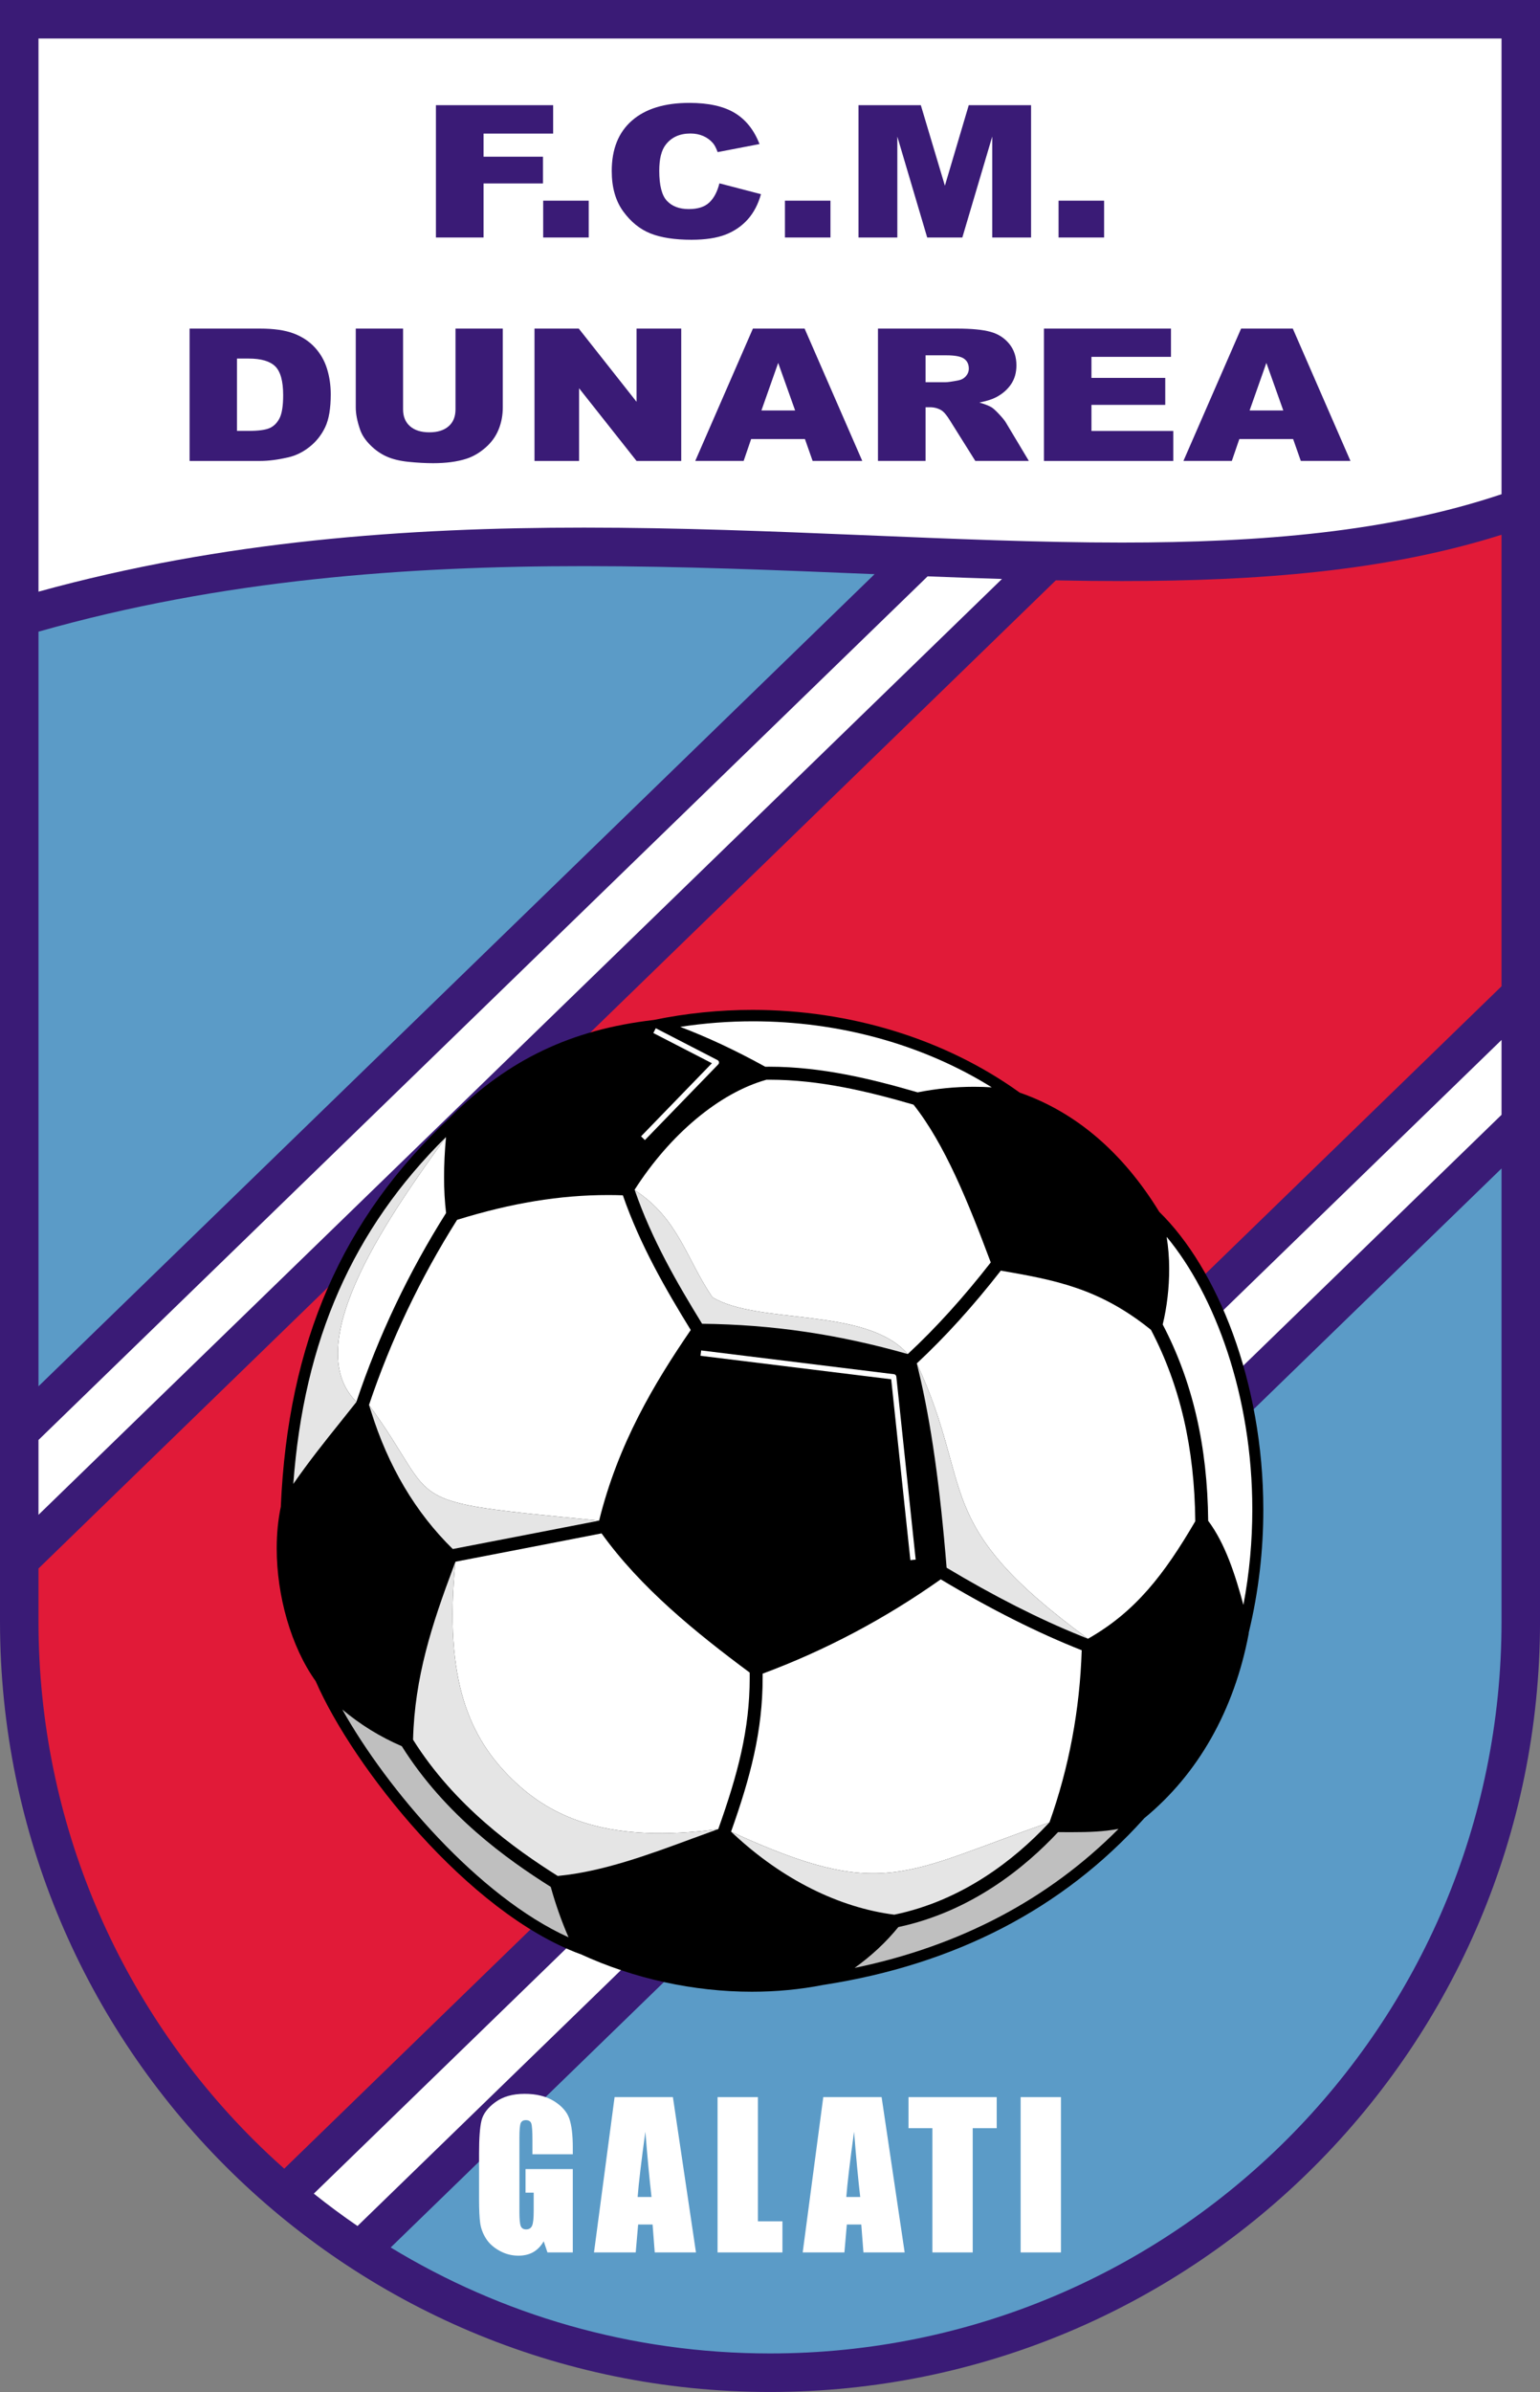
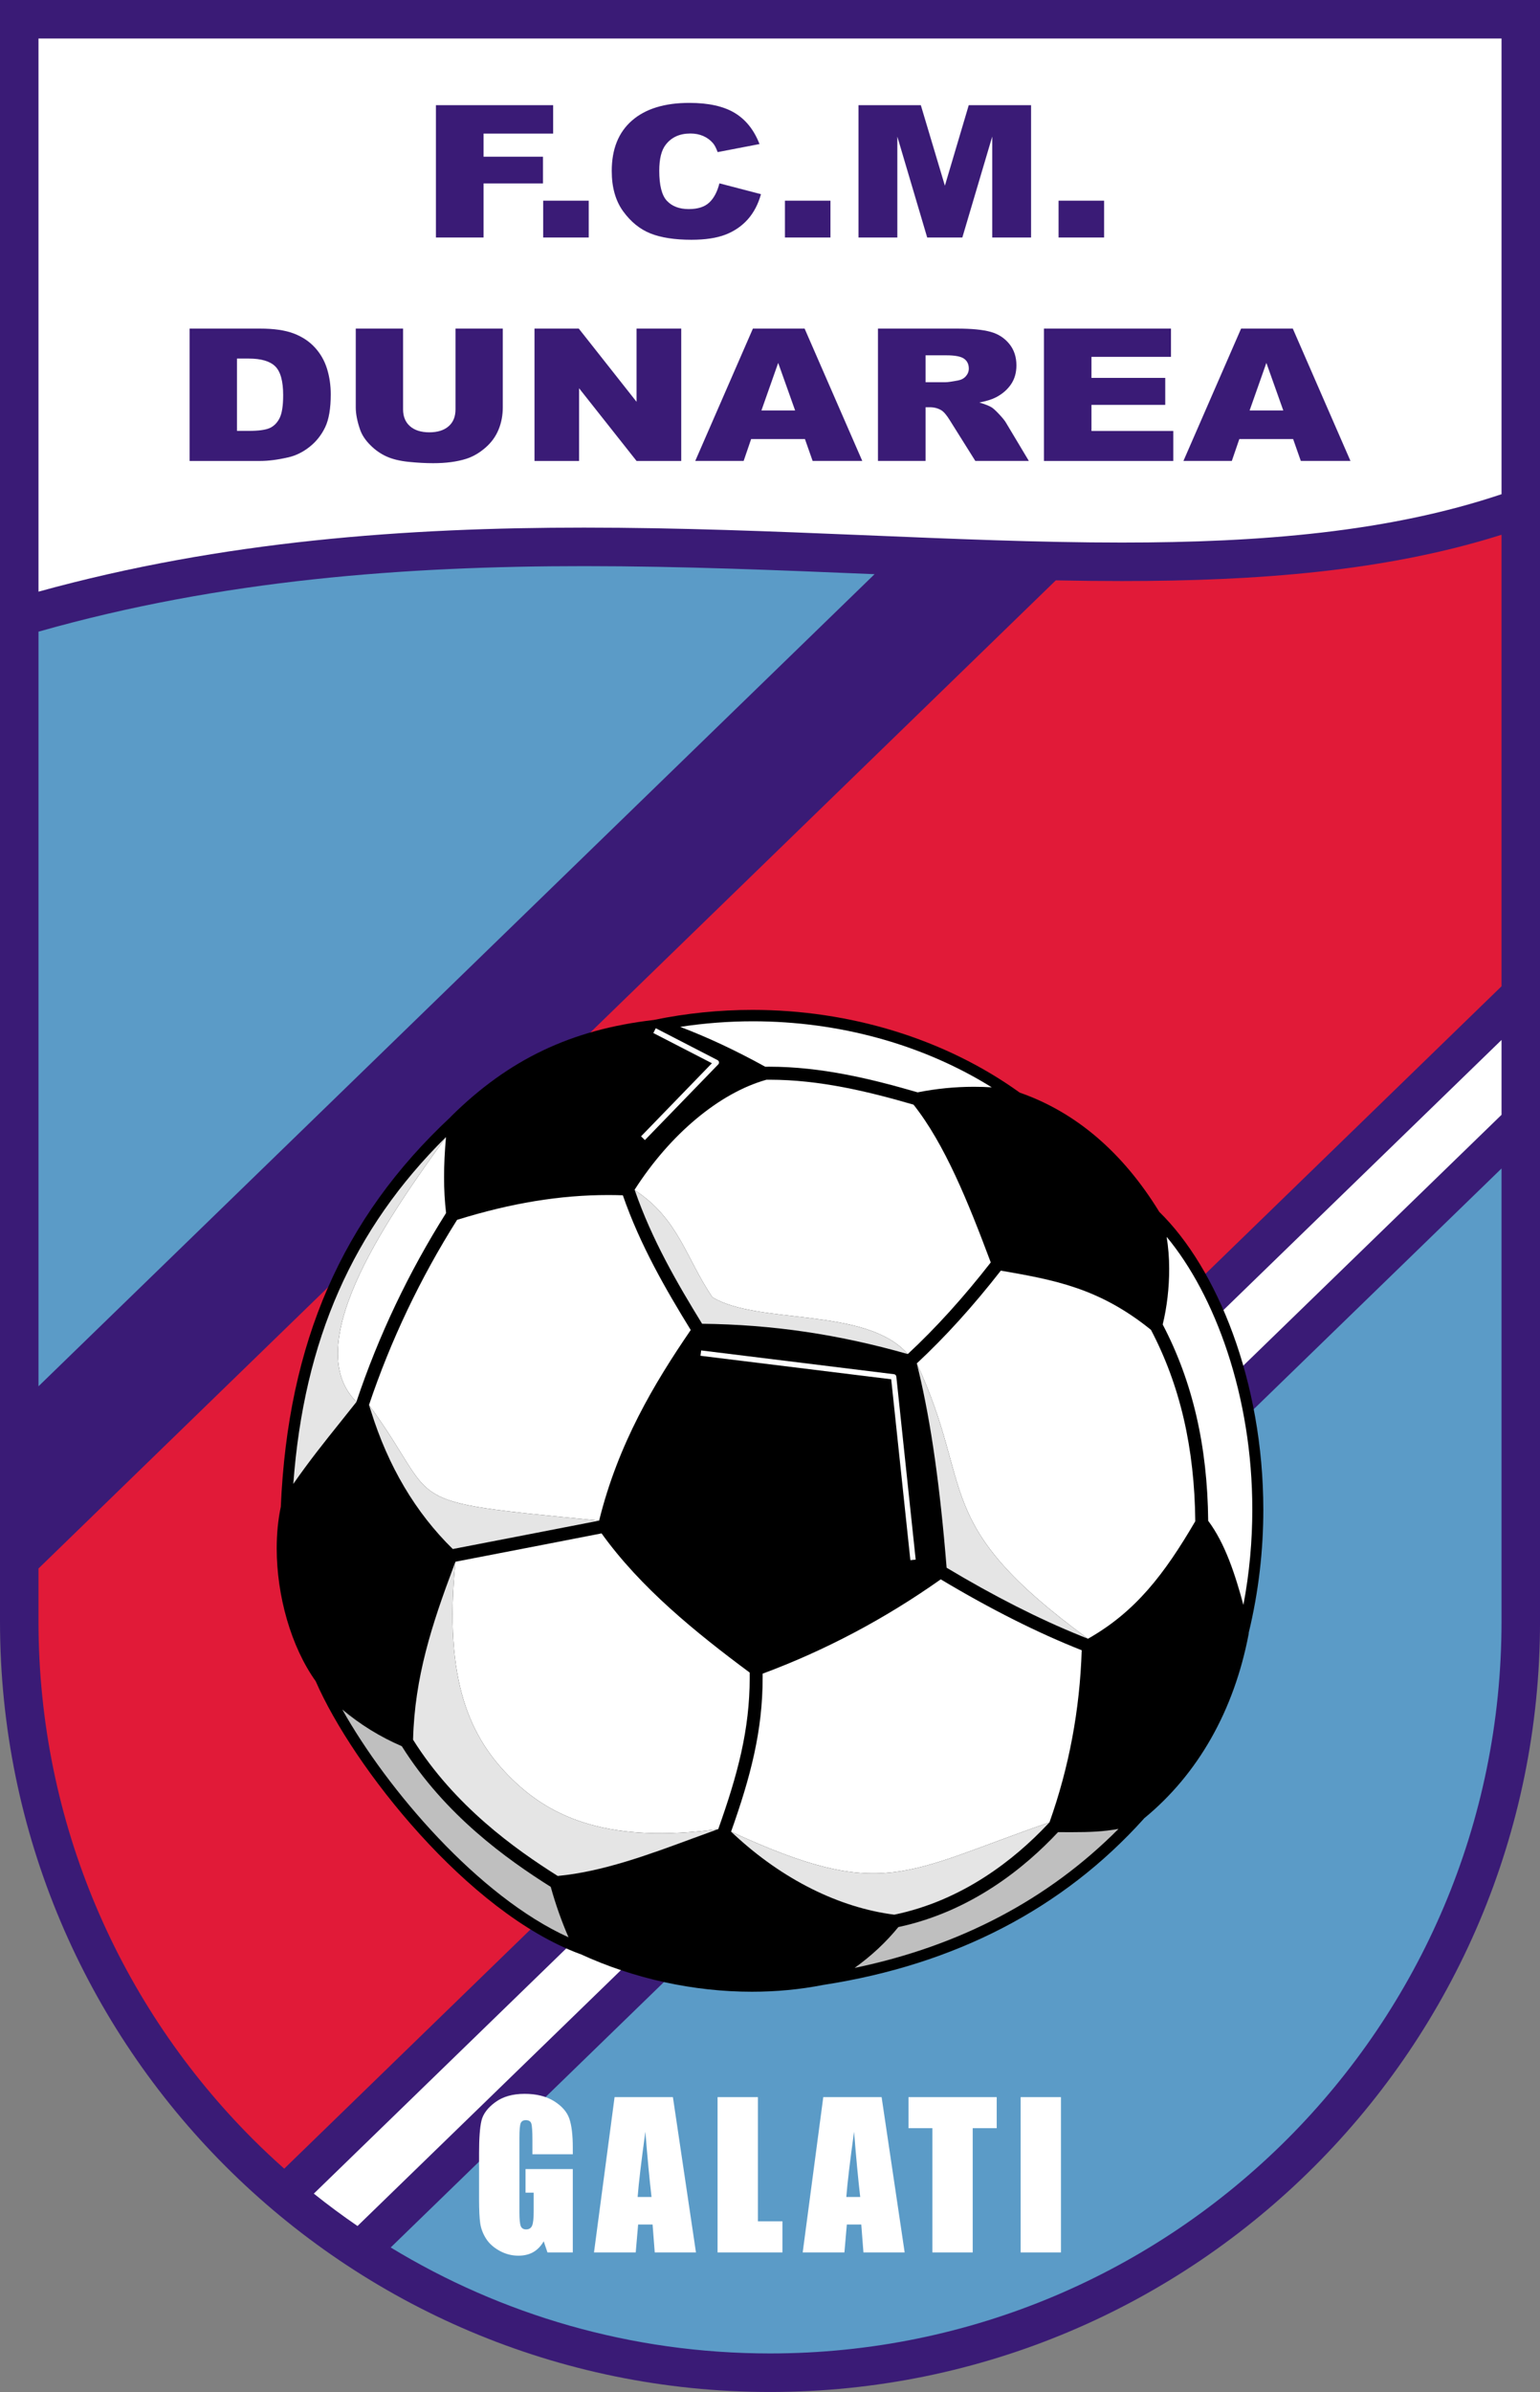
<svg xmlns="http://www.w3.org/2000/svg" width="216.27pt" height="335.65pt" viewBox="0 0 216.27 335.65" version="1.1">
  <rect x="0" y="0" width="216.27" height="335.65" fill="#808080" stroke="none" />
  <defs>
    <clipPath id="clip1">
      <path d="M 0 0 L 216.27 0 L 216.27 335.648 L 0 335.648 Z M 0 0 " />
    </clipPath>
  </defs>
  <g id="surface1">
    <g clip-path="url(#clip1)" clip-rule="nonzero">
      <path style=" stroke:none;fill-rule:nonzero;fill:rgb(22.752%,10.594%,46.263%);fill-opacity:1;" d="M 0 -0.004 L 0 227.516 C 0 287.234 48.414 335.648 108.137 335.648 C 167.859 335.648 216.273 287.234 216.273 227.516 L 216.273 -0.004 " />
    </g>
    <path style=" stroke:none;fill-rule:nonzero;fill:rgb(100%,100%,100%);fill-opacity:1;" d="M 210.867 156.434 L 50.207 312.359 C 48.102 310.918 46.055 309.402 44.07 307.816 L 210.867 145.93 " />
    <path style=" stroke:none;fill-rule:nonzero;fill:rgb(100%,100%,100%);fill-opacity:1;" d="M 210.867 5.402 L 210.867 69.348 C 195.109 74.641 177.129 76.137 157.547 76.133 C 134.223 76.137 108.68 74.039 82.035 74.035 C 57.168 74.035 31.32 75.871 5.406 83.023 L 5.406 5.402 " />
    <path style=" stroke:none;fill-rule:nonzero;fill:rgb(35.693%,60.742%,78.125%);fill-opacity:1;" d="M 5.406 88.637 C 31.133 81.336 56.961 79.441 82.035 79.441 C 95.918 79.441 109.562 80.02 122.82 80.57 L 5.406 194.527 " />
-     <path style=" stroke:none;fill-rule:nonzero;fill:rgb(100%,100%,100%);fill-opacity:1;" d="M 5.406 202.059 L 130.27 80.875 C 133.781 81.012 137.262 81.137 140.711 81.242 L 5.406 212.562 " />
    <path style=" stroke:none;fill-rule:nonzero;fill:rgb(88.281%,10.205%,21.973%);fill-opacity:1;" d="M 5.406 227.516 L 5.406 220.094 L 148.27 81.438 C 151.391 81.5 154.484 81.535 157.547 81.535 C 176.707 81.531 194.664 80.16 210.867 75.039 L 210.867 138.398 L 39.914 304.312 C 38.402 302.969 36.926 301.586 35.496 300.156 C 16.902 281.555 5.406 255.891 5.406 227.516 " />
    <path style=" stroke:none;fill-rule:nonzero;fill:rgb(35.693%,60.742%,78.125%);fill-opacity:1;" d="M 180.781 300.156 C 162.18 318.75 136.516 330.242 108.137 330.242 C 88.625 330.242 70.398 324.809 54.867 315.371 L 210.867 163.965 L 210.867 227.516 C 210.867 255.891 199.371 281.555 180.781 300.156 " />
    <path style=" stroke:none;fill-rule:nonzero;fill:rgb(100%,100%,100%);fill-opacity:1;" d="M 80.441 302.293 L 74.773 302.293 L 74.773 300.316 C 74.773 299.066 74.719 298.285 74.613 297.973 C 74.508 297.66 74.25 297.504 73.844 297.504 C 73.496 297.504 73.258 297.637 73.133 297.906 C 73.008 298.176 72.945 298.867 72.945 299.98 L 72.945 310.438 C 72.945 311.418 73.008 312.059 73.133 312.371 C 73.258 312.68 73.512 312.836 73.887 312.836 C 74.297 312.836 74.578 312.66 74.727 312.309 C 74.875 311.961 74.949 311.277 74.949 310.266 L 74.949 307.68 L 73.805 307.68 L 73.805 304.367 L 80.441 304.367 L 80.441 316.066 L 76.883 316.066 L 76.355 314.504 C 75.969 315.176 75.484 315.68 74.895 316.02 C 74.305 316.355 73.613 316.523 72.812 316.523 C 71.859 316.523 70.969 316.289 70.141 315.828 C 69.309 315.367 68.676 314.797 68.246 314.113 C 67.816 313.43 67.547 312.715 67.438 311.965 C 67.332 311.219 67.277 310.094 67.277 308.594 L 67.277 302.117 C 67.277 300.039 67.391 298.527 67.613 297.582 C 67.836 296.641 68.48 295.777 69.547 294.992 C 70.609 294.207 71.984 293.812 73.672 293.812 C 75.332 293.812 76.707 294.156 77.805 294.836 C 78.898 295.52 79.613 296.328 79.945 297.27 C 80.273 298.203 80.441 299.566 80.441 301.352 " />
    <path style=" stroke:none;fill-rule:nonzero;fill:rgb(100%,100%,100%);fill-opacity:1;" d="M 91.496 308.285 C 91.211 305.816 90.922 302.766 90.633 299.133 C 90.055 303.305 89.695 306.355 89.547 308.285 Z M 94.5 294.273 L 97.738 316.066 L 91.949 316.066 L 91.645 312.148 L 89.617 312.148 L 89.277 316.066 L 83.418 316.066 L 86.309 294.273 " />
    <path style=" stroke:none;fill-rule:nonzero;fill:rgb(100%,100%,100%);fill-opacity:1;" d="M 106.438 294.273 L 106.438 311.703 L 109.883 311.703 L 109.883 316.066 L 100.77 316.066 L 100.77 294.273 " />
    <path style=" stroke:none;fill-rule:nonzero;fill:rgb(100%,100%,100%);fill-opacity:1;" d="M 120.805 308.285 C 120.516 305.816 120.23 302.766 119.941 299.133 C 119.363 303.305 119 306.355 118.852 308.285 Z M 123.809 294.273 L 127.047 316.066 L 121.258 316.066 L 120.953 312.148 L 118.926 312.148 L 118.586 316.066 L 112.727 316.066 L 115.617 294.273 " />
    <path style=" stroke:none;fill-rule:nonzero;fill:rgb(100%,100%,100%);fill-opacity:1;" d="M 139.973 294.273 L 139.973 298.633 L 136.605 298.633 L 136.605 316.066 L 130.941 316.066 L 130.941 298.633 L 127.586 298.633 L 127.586 294.273 " />
    <path style=" stroke:none;fill-rule:nonzero;fill:rgb(100%,100%,100%);fill-opacity:1;" d="M 143.332 316.066 L 148.996 316.066 L 148.996 294.273 L 143.332 294.273 Z M 143.332 316.066 " />
    <path style=" stroke:none;fill-rule:nonzero;fill:rgb(22.752%,10.594%,46.263%);fill-opacity:1;" d="M 61.219 14.758 L 77.68 14.758 L 77.68 18.746 L 67.906 18.746 L 67.906 21.992 L 76.254 21.992 L 76.254 25.742 L 67.906 25.742 L 67.906 33.328 L 61.219 33.328 " />
    <path style=" stroke:none;fill-rule:nonzero;fill:rgb(22.752%,10.594%,46.263%);fill-opacity:1;" d="M 76.281 33.328 L 82.676 33.328 L 82.676 28.16 L 76.281 28.16 Z M 76.281 33.328 " />
    <path style=" stroke:none;fill-rule:nonzero;fill:rgb(22.752%,10.594%,46.263%);fill-opacity:1;" d="M 101.031 25.727 L 106.867 27.246 C 106.473 28.66 105.855 29.836 105.016 30.781 C 104.172 31.727 103.125 32.441 101.879 32.926 C 100.629 33.406 99.039 33.645 97.109 33.645 C 94.766 33.645 92.852 33.352 91.367 32.766 C 89.887 32.18 88.605 31.148 87.527 29.672 C 86.449 28.191 85.91 26.305 85.91 23.996 C 85.91 20.926 86.855 18.566 88.754 16.914 C 90.648 15.266 93.332 14.438 96.801 14.438 C 99.512 14.438 101.645 14.914 103.199 15.859 C 104.754 16.805 105.906 18.258 106.66 20.215 L 100.781 21.344 C 100.574 20.777 100.359 20.363 100.137 20.102 C 99.762 19.664 99.309 19.324 98.77 19.09 C 98.23 18.852 97.629 18.734 96.961 18.734 C 95.453 18.734 94.297 19.258 93.492 20.305 C 92.887 21.078 92.582 22.297 92.582 23.961 C 92.582 26.02 92.945 27.43 93.668 28.191 C 94.395 28.957 95.414 29.34 96.727 29.34 C 98 29.34 98.961 29.031 99.613 28.414 C 100.266 27.797 100.738 26.902 101.031 25.727 " />
    <path style=" stroke:none;fill-rule:nonzero;fill:rgb(22.752%,10.594%,46.263%);fill-opacity:1;" d="M 110.234 33.328 L 116.625 33.328 L 116.625 28.16 L 110.234 28.16 Z M 110.234 33.328 " />
    <path style=" stroke:none;fill-rule:nonzero;fill:rgb(22.752%,10.594%,46.263%);fill-opacity:1;" d="M 120.562 14.758 L 129.316 14.758 L 132.695 26.059 L 136.047 14.758 L 144.797 14.758 L 144.797 33.328 L 139.344 33.328 L 139.344 19.164 L 135.145 33.328 L 130.211 33.328 L 126.016 19.164 L 126.016 33.328 L 120.562 33.328 " />
    <path style=" stroke:none;fill-rule:nonzero;fill:rgb(22.752%,10.594%,46.263%);fill-opacity:1;" d="M 148.66 33.328 L 155.055 33.328 L 155.055 28.16 L 148.66 28.16 Z M 148.66 33.328 " />
    <path style=" stroke:none;fill-rule:nonzero;fill:rgb(22.752%,10.594%,46.263%);fill-opacity:1;" d="M 33.281 50.316 L 33.281 60.465 L 34.914 60.465 C 36.305 60.465 37.293 60.328 37.883 60.062 C 38.469 59.797 38.93 59.332 39.266 58.672 C 39.598 58.008 39.766 56.934 39.766 55.445 C 39.766 53.477 39.391 52.133 38.648 51.402 C 37.902 50.68 36.668 50.316 34.945 50.316 Z M 26.625 46.109 L 36.516 46.109 C 38.465 46.109 40.039 46.336 41.242 46.793 C 42.441 47.25 43.434 47.902 44.215 48.758 C 45 49.609 45.57 50.602 45.922 51.734 C 46.273 52.863 46.449 54.066 46.449 55.332 C 46.449 57.316 46.188 58.855 45.664 59.949 C 45.141 61.043 44.414 61.961 43.48 62.699 C 42.551 63.438 41.551 63.93 40.484 64.176 C 39.023 64.512 37.699 64.684 36.516 64.684 L 26.625 64.684 " />
    <path style=" stroke:none;fill-rule:nonzero;fill:rgb(22.752%,10.594%,46.263%);fill-opacity:1;" d="M 63.969 46.109 L 70.609 46.109 L 70.609 57.172 C 70.609 58.27 70.414 59.309 70.016 60.281 C 69.617 61.258 68.996 62.109 68.148 62.84 C 67.301 63.57 66.414 64.082 65.48 64.379 C 64.188 64.793 62.637 64.996 60.824 64.996 C 59.777 64.996 58.633 64.934 57.391 64.809 C 56.152 64.684 55.117 64.43 54.285 64.055 C 53.449 63.68 52.688 63.145 52 62.453 C 51.309 61.762 50.836 61.047 50.578 60.312 C 50.168 59.133 49.961 58.086 49.961 57.172 L 49.961 46.109 L 56.605 46.109 L 56.605 57.438 C 56.605 58.449 56.93 59.242 57.582 59.812 C 58.234 60.379 59.137 60.664 60.293 60.664 C 61.441 60.664 62.34 60.387 62.992 59.824 C 63.645 59.262 63.969 58.469 63.969 57.438 " />
    <path style=" stroke:none;fill-rule:nonzero;fill:rgb(22.752%,10.594%,46.263%);fill-opacity:1;" d="M 75.062 46.109 L 81.281 46.109 L 89.395 56.383 L 89.395 46.109 L 95.668 46.109 L 95.668 64.684 L 89.395 64.684 L 81.324 54.484 L 81.324 64.684 L 75.062 64.684 " />
    <path style=" stroke:none;fill-rule:nonzero;fill:rgb(22.752%,10.594%,46.263%);fill-opacity:1;" d="M 111.664 57.598 L 109.285 50.922 L 106.93 57.598 Z M 113.043 61.613 L 105.484 61.613 L 104.434 64.68 L 97.637 64.68 L 105.734 46.109 L 112.996 46.109 L 121.094 64.68 L 114.121 64.68 " />
    <path style=" stroke:none;fill-rule:nonzero;fill:rgb(22.752%,10.594%,46.263%);fill-opacity:1;" d="M 129.984 53.633 L 132.793 53.633 C 133.094 53.633 133.684 53.551 134.555 53.383 C 134.996 53.305 135.355 53.109 135.637 52.797 C 135.914 52.484 136.055 52.125 136.055 51.723 C 136.055 51.121 135.836 50.66 135.395 50.34 C 134.953 50.02 134.125 49.859 132.91 49.859 L 129.984 49.859 Z M 123.297 64.68 L 123.297 46.109 L 134.395 46.109 C 136.449 46.109 138.023 46.262 139.113 46.566 C 140.199 46.867 141.074 47.434 141.742 48.258 C 142.406 49.078 142.742 50.082 142.742 51.266 C 142.742 52.297 142.488 53.184 141.977 53.934 C 141.465 54.68 140.766 55.285 139.875 55.75 C 139.305 56.047 138.523 56.289 137.535 56.484 C 138.328 56.715 138.906 56.941 139.27 57.168 C 139.512 57.32 139.867 57.648 140.332 58.145 C 140.797 58.645 141.109 59.027 141.266 59.301 L 144.488 64.68 L 136.969 64.68 L 133.41 59.008 C 132.957 58.27 132.555 57.793 132.203 57.574 C 131.723 57.285 131.18 57.145 130.57 57.145 L 129.984 57.145 L 129.984 64.68 " />
    <path style=" stroke:none;fill-rule:nonzero;fill:rgb(22.752%,10.594%,46.263%);fill-opacity:1;" d="M 146.605 46.109 L 164.445 46.109 L 164.445 50.074 L 153.277 50.074 L 153.277 53.027 L 163.641 53.027 L 163.641 56.812 L 153.277 56.812 L 153.277 60.477 L 164.77 60.477 L 164.77 64.684 L 146.605 64.684 " />
    <path style=" stroke:none;fill-rule:nonzero;fill:rgb(22.752%,10.594%,46.263%);fill-opacity:1;" d="M 180.219 57.598 L 177.844 50.922 L 175.488 57.598 Z M 181.602 61.613 L 174.043 61.613 L 172.992 64.68 L 166.195 64.68 L 174.293 46.109 L 181.555 46.109 L 189.652 64.68 L 182.68 64.68 " />
    <path style=" stroke:none;fill-rule:nonzero;fill:rgb(100%,100%,100%);fill-opacity:1;" d="M 168.562 212.82 C 168.477 202.223 166.379 193.172 162.152 185.148 C 154.598 179.004 147.996 177.863 140.352 176.535 L 140.16 176.504 C 136.121 181.699 131.98 186.266 127.844 190.086 C 127.961 190.555 128.082 191.035 128.195 191.523 C 136.578 209.523 128.914 212.895 151.512 229.441 C 151.949 229.613 152.387 229.793 152.816 229.961 C 159.895 226.016 164.105 220.465 168.562 212.82 " />
    <path style=" stroke:none;fill-rule:nonzero;fill:rgb(0%,0%,0%);fill-opacity:1;" d="M 177.414 211.848 C 177.41 193.824 170.895 177.945 162.805 170.055 C 157.68 161.699 151.078 156.059 143.207 153.32 C 132.676 145.746 119.305 141.711 105.676 141.711 C 101.043 141.711 96.383 142.176 91.789 143.129 C 80.234 144.465 71.441 148.648 63.352 156.652 C 63.324 156.676 63.305 156.703 63.293 156.727 C 48.027 170.957 40.438 188.371 39.434 211.438 C 39.043 213.285 38.859 215.258 38.859 217.27 C 38.859 223.922 40.867 231.062 44.336 235.914 L 44.34 235.922 C 49.574 247.934 65.688 268.355 81.434 274.184 C 81.465 274.191 81.488 274.195 81.504 274.199 C 89.043 277.676 97.438 279.484 105.594 279.484 C 109.004 279.484 112.375 279.168 115.625 278.527 L 115.68 278.52 C 134.137 275.668 149.266 267.828 160.625 255.219 C 160.645 255.199 160.66 255.176 160.672 255.156 C 168.25 248.949 173.309 240.016 175.355 229.285 C 175.363 229.246 175.367 229.211 175.367 229.18 C 175.367 229.156 175.363 229.137 175.363 229.117 C 176.781 223.273 177.414 217.453 177.414 211.848 " />
    <path style=" stroke:none;fill-rule:nonzero;fill:rgb(100%,100%,100%);fill-opacity:1;" d="M 100.043 182.027 C 106.488 185.949 121.645 183.332 127.484 190.004 C 131.395 186.379 135.312 182.055 139.137 177.148 C 135.938 168.609 132.676 160.547 128.293 155.008 C 121.93 153.164 115.117 151.508 108.047 151.508 C 107.906 151.508 107.77 151.508 107.629 151.508 C 107.609 151.516 107.586 151.523 107.566 151.531 C 101.035 153.383 94.121 159.137 89.121 166.949 C 89.129 166.969 89.137 166.988 89.145 167.008 C 95.312 171.031 96.355 176.605 100.043 182.027 " />
    <path style=" stroke:none;fill-rule:nonzero;fill:rgb(100%,100%,100%);fill-opacity:1;" d="M 108.043 149.684 C 115.398 149.684 122.402 151.406 128.871 153.281 C 131.484 152.762 134.129 152.5 136.785 152.5 C 137.613 152.5 138.445 152.527 139.277 152.578 C 129.555 146.52 117.758 143.312 105.742 143.312 C 102.34 143.312 98.914 143.57 95.52 144.094 C 99.27 145.508 103.324 147.395 107.465 149.688 C 107.66 149.684 107.852 149.684 108.043 149.684 " />
    <path style=" stroke:none;fill-rule:nonzero;fill:rgb(100%,100%,100%);fill-opacity:1;" d="M 50.055 196.699 C 53.145 187.469 57.375 178.559 62.645 170.211 C 62.457 168.613 62.359 166.945 62.363 165.164 C 62.363 163.414 62.453 161.555 62.633 159.551 C 55.43 169.57 41.703 188.484 50.055 196.699 " />
    <path style=" stroke:none;fill-rule:nonzero;fill:rgb(100%,100%,100%);fill-opacity:1;" d="M 51.586 198.148 L 51.762 198.094 L 51.762 198.09 " />
    <path style=" stroke:none;fill-rule:nonzero;fill:rgb(100%,100%,100%);fill-opacity:1;" d="M 84.137 213.379 C 86.809 202.574 91.879 194.117 97.004 186.629 C 93.5 180.934 89.918 174.766 87.469 167.727 C 86.781 167.703 86.094 167.691 85.402 167.691 C 78.621 167.691 71.809 168.812 64.191 171.172 C 59.02 179.363 54.859 188.102 51.82 197.152 C 62.34 211.445 54.949 210.535 84.137 213.379 " />
    <path style=" stroke:none;fill-rule:nonzero;fill:rgb(74.805%,74.805%,74.805%);fill-opacity:1;" d="M 56.43 245.035 C 53.34 243.699 50.605 242.004 48.07 239.883 C 54.316 251.023 67.156 266.113 79.844 271.848 C 78.879 269.645 78.008 267.18 77.344 264.77 C 71.207 260.91 62.496 254.703 56.43 245.035 " />
    <path style=" stroke:none;fill-rule:nonzero;fill:rgb(100%,100%,100%);fill-opacity:1;" d="M 163.84 173.559 C 164.066 174.984 164.195 176.492 164.195 178.051 C 164.195 180.684 163.891 183.375 163.285 185.855 C 167.484 193.871 169.57 202.902 169.672 213.402 C 172.086 216.629 173.48 221.02 174.617 225.203 C 175.477 220.672 175.867 216.184 175.867 211.82 C 175.875 195.863 170.609 181.695 163.84 173.559 " />
    <path style=" stroke:none;fill-rule:nonzero;fill:rgb(100%,100%,100%);fill-opacity:1;" d="M 140.551 178.297 C 136.684 183.254 132.719 187.629 128.75 191.316 C 137.031 209.105 130.465 213.605 152.789 229.953 C 159.504 226.148 163.539 220.852 167.859 213.465 C 167.758 203.164 165.719 194.391 161.637 186.609 C 154.348 180.715 148.031 179.602 140.551 178.297 " />
    <path style=" stroke:none;fill-rule:nonzero;fill:rgb(100%,100%,100%);fill-opacity:1;" d="M 105.281 234.699 C 97.695 229.07 89.957 222.797 84.48 215.168 L 74.641 217.082 L 63.961 219.145 C 62.277 235.934 66.062 243.918 71.852 249.594 C 77.594 255.246 85.75 258.68 100.867 256.664 C 103.598 249.012 105.281 242.711 105.285 235.43 C 105.285 235.188 105.281 234.945 105.281 234.699 " />
    <path style=" stroke:none;fill-rule:nonzero;fill:rgb(100%,100%,100%);fill-opacity:1;" d="M 147.383 255.715 C 150.129 248.016 151.648 239.898 151.91 231.566 C 145.773 229.152 139.121 225.809 132.113 221.617 C 124.301 227.141 115.887 231.594 107.102 234.852 C 107.102 235.039 107.102 235.23 107.102 235.414 C 107.105 242.902 105.391 249.367 102.668 257.027 C 124.09 266.891 126.891 262.785 147.383 255.715 " />
    <path style=" stroke:none;fill-rule:nonzero;fill:rgb(100%,100%,100%);fill-opacity:1;" d="M 147.426 256.445 L 147.398 256.422 " />
    <path style=" stroke:none;fill-rule:nonzero;fill:rgb(74.805%,74.805%,74.805%);fill-opacity:1;" d="M 149.785 257.094 C 149.781 257.094 149.016 257.09 148.586 257.09 C 143.957 262.039 136.406 268.227 126.16 270.41 C 124.434 272.527 122.434 274.402 120.02 276.141 C 134.848 273.062 147.258 266.508 157.082 256.629 C 154.973 257.035 152.812 257.094 150.707 257.094 C 150.395 257.094 150.09 257.094 149.785 257.094 " />
    <path style=" stroke:none;fill-rule:nonzero;fill:rgb(89.844%,89.844%,89.844%);fill-opacity:1;" d="M 47.762 199.602 L 50.031 196.754 C 50.043 196.723 50.051 196.703 50.055 196.699 C 41.703 188.484 55.43 169.57 62.633 159.551 C 49.547 172.496 42.68 188.047 41.191 208.227 C 43.355 205.109 45.586 202.309 47.762 199.602 " />
    <path style=" stroke:none;fill-rule:nonzero;fill:rgb(89.844%,89.844%,89.844%);fill-opacity:1;" d="M 100.043 182.027 C 96.355 176.605 95.312 171.031 89.145 167.008 C 91.535 173.934 95.094 180.051 98.598 185.754 C 108.48 185.867 117.695 187.227 127.469 190 C 127.477 190 127.48 190.004 127.484 190.004 C 121.645 183.332 106.488 185.949 100.043 182.027 " />
    <path style=" stroke:none;fill-rule:nonzero;fill:rgb(89.844%,89.844%,89.844%);fill-opacity:1;" d="M 51.82 197.152 C 51.902 197.418 52 197.691 52.094 197.984 L 52.094 197.988 C 54.496 205.727 58.352 212.238 63.586 217.363 L 74.289 215.293 L 83.461 213.512 L 84.137 213.379 C 54.949 210.535 62.34 211.445 51.82 197.152 " />
    <path style=" stroke:none;fill-rule:nonzero;fill:rgb(89.844%,89.844%,89.844%);fill-opacity:1;" d="M 71.852 249.594 C 66.062 243.918 62.277 235.934 63.961 219.145 C 63.867 219.391 63.777 219.633 63.684 219.883 C 60.66 227.926 58.227 235.371 58.008 244.121 C 63.852 253.418 72.316 259.457 78.324 263.238 C 84.594 262.648 91.043 260.277 97.316 257.957 L 99.824 257.043 L 100.867 256.664 C 85.75 258.68 77.594 255.246 71.852 249.594 " />
    <path style=" stroke:none;fill-rule:nonzero;fill:rgb(89.844%,89.844%,89.844%);fill-opacity:1;" d="M 128.75 191.316 C 128.84 191.684 128.934 192.055 129.023 192.438 C 130.754 199.688 132.008 208.52 132.938 219.988 C 139.594 223.977 145.91 227.176 151.738 229.531 C 152.098 229.676 152.449 229.816 152.789 229.953 C 130.465 213.605 137.031 209.105 128.75 191.316 " />
    <path style=" stroke:none;fill-rule:nonzero;fill:rgb(89.844%,89.844%,89.844%);fill-opacity:1;" d="M 102.668 257.027 C 102.828 257.176 102.996 257.328 103.164 257.484 C 109.918 263.734 117.844 267.688 125.59 268.672 C 135.277 266.668 142.523 260.848 147.039 256.078 C 147.152 255.961 147.27 255.836 147.383 255.715 C 126.891 262.785 124.09 266.891 102.668 257.027 " />
    <path style=" stroke:none;fill-rule:nonzero;fill:rgb(100%,100%,100%);fill-opacity:1;" d="M 98.371 190.246 C 98.371 190.246 124.578 193.469 125.156 193.543 C 125.223 194.125 127.848 218.926 127.848 218.926 L 128.594 218.848 L 125.875 193.164 C 125.855 192.992 125.723 192.852 125.547 192.832 L 98.465 189.496 " />
    <path style=" stroke:none;fill-rule:nonzero;fill:rgb(100%,100%,100%);fill-opacity:1;" d="M 91.75 144.957 C 91.75 144.957 99.168 148.777 99.977 149.195 C 99.316 149.875 90.027 159.453 90.027 159.453 L 90.566 159.98 L 100.871 149.355 C 100.953 149.273 100.992 149.152 100.969 149.035 C 100.953 148.918 100.879 148.816 100.773 148.762 L 92.094 144.285 " />
  </g>
</svg>